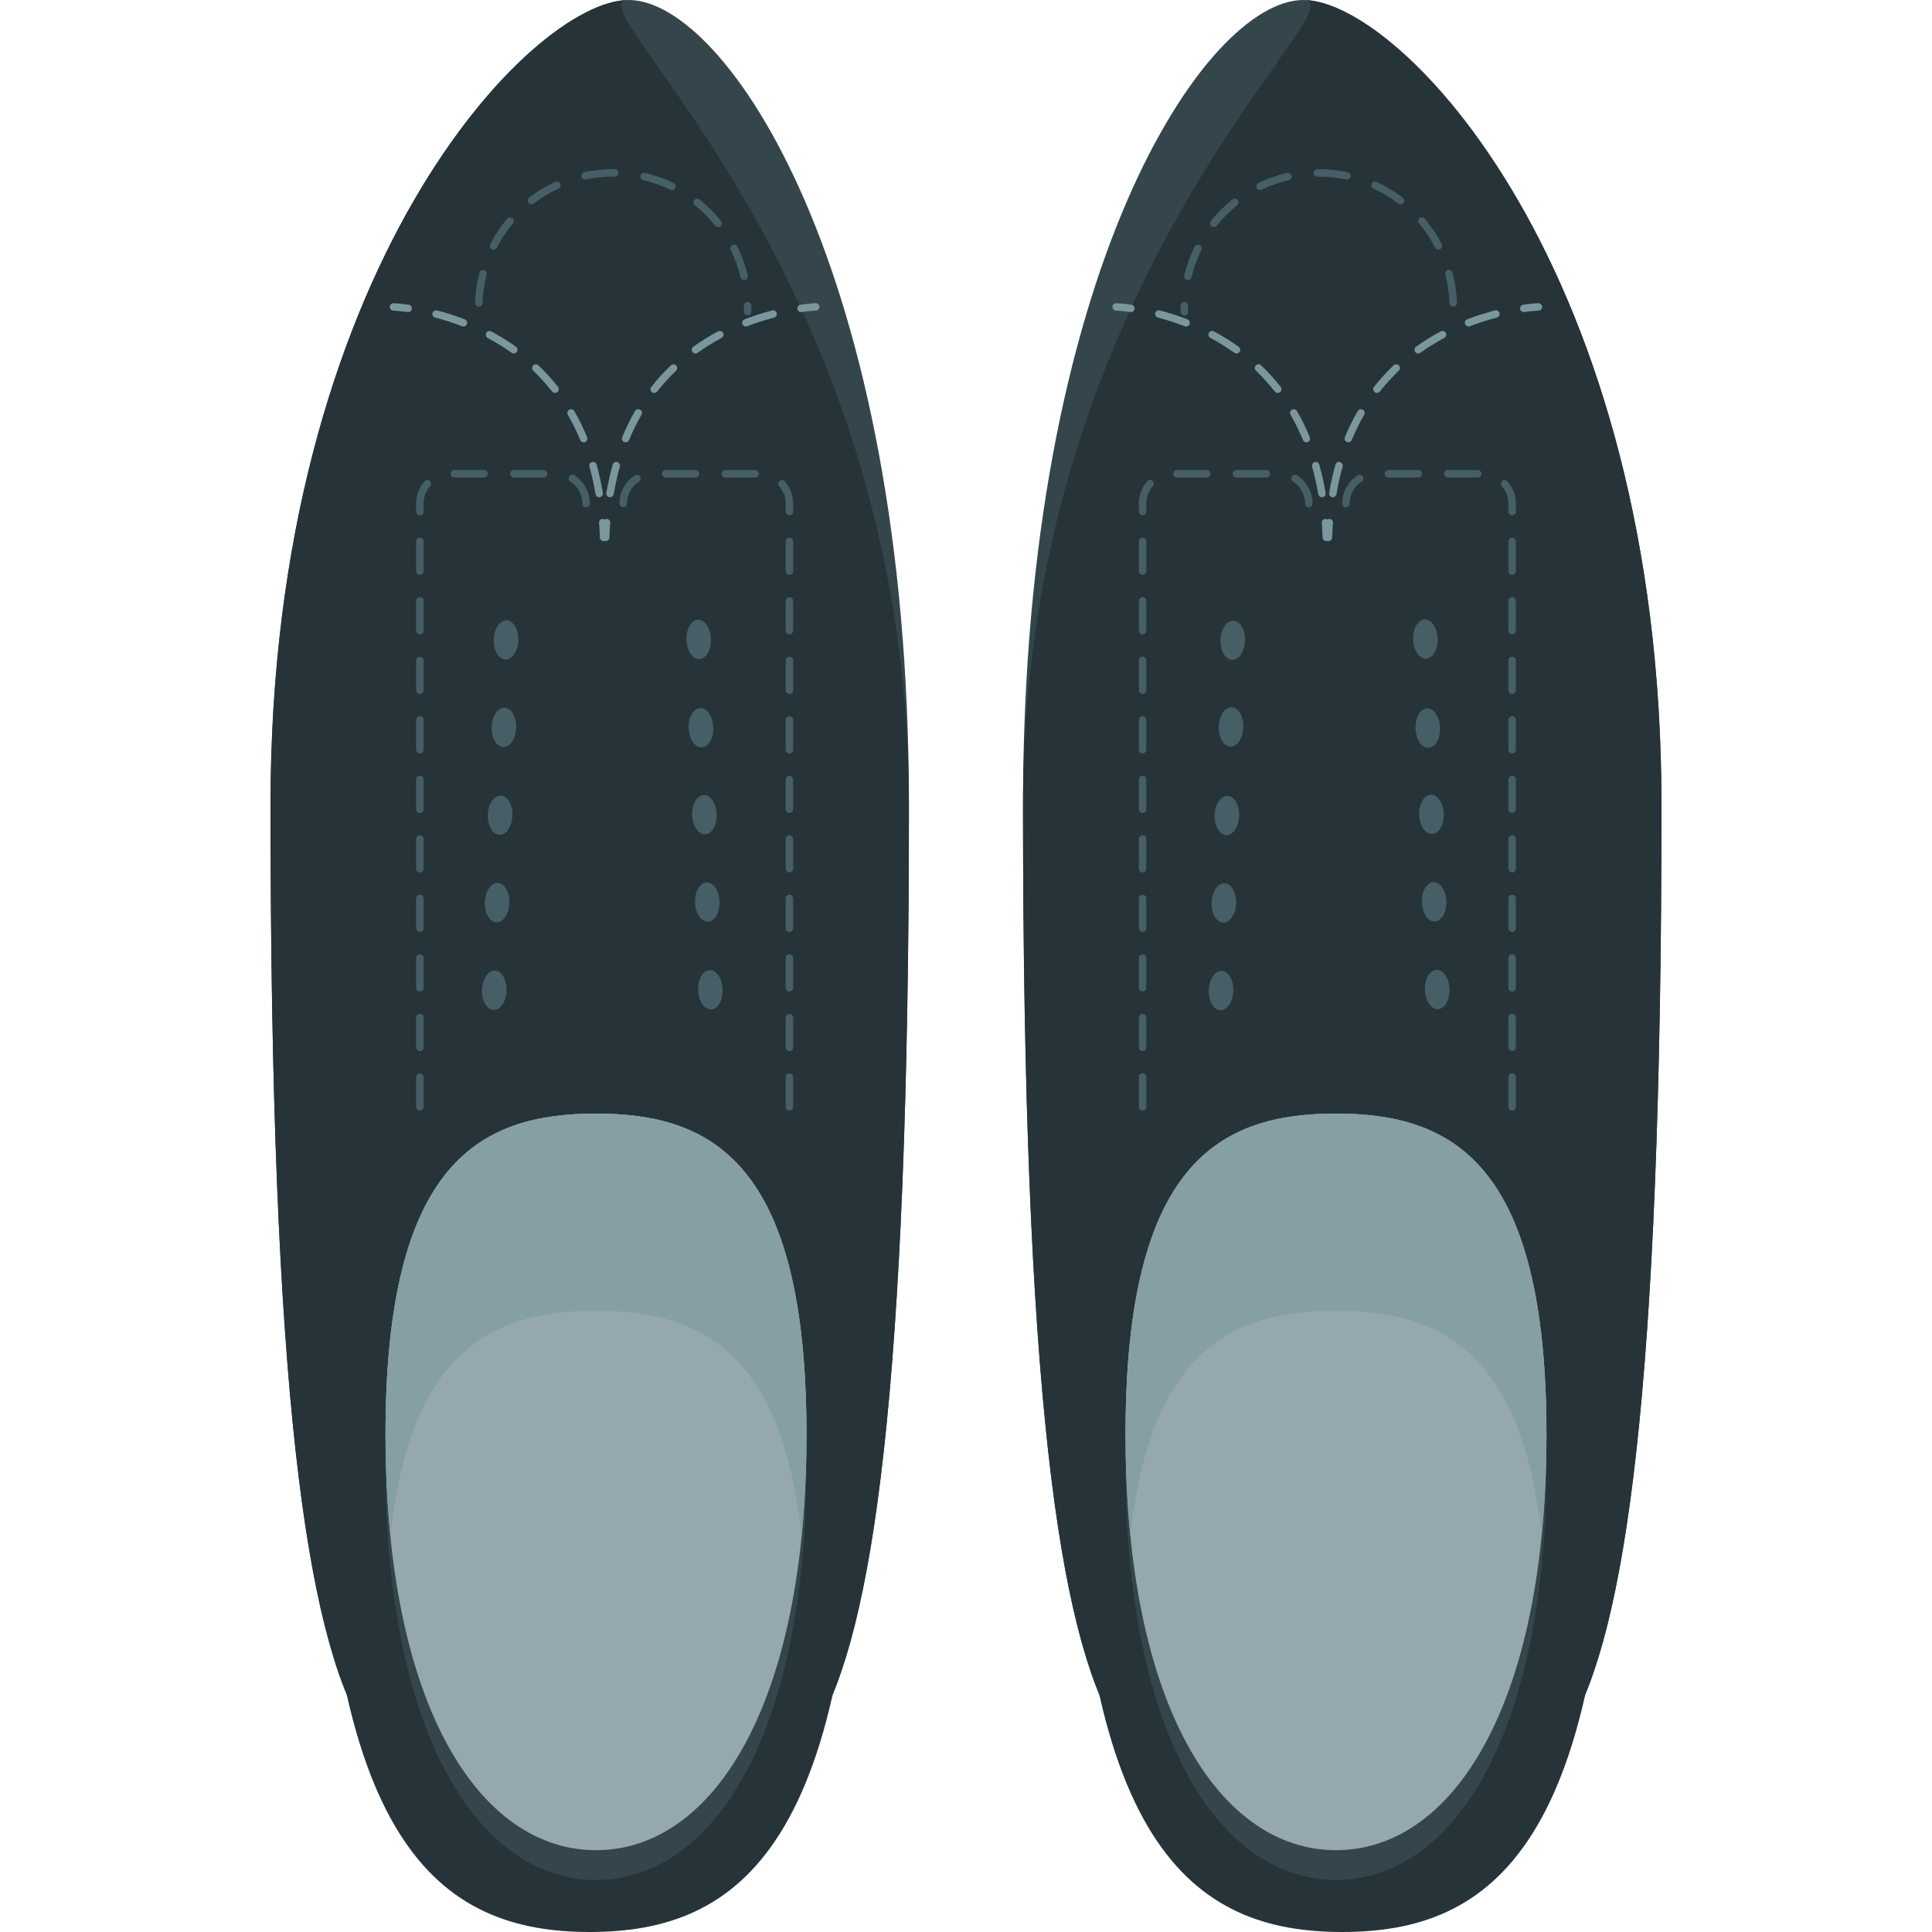
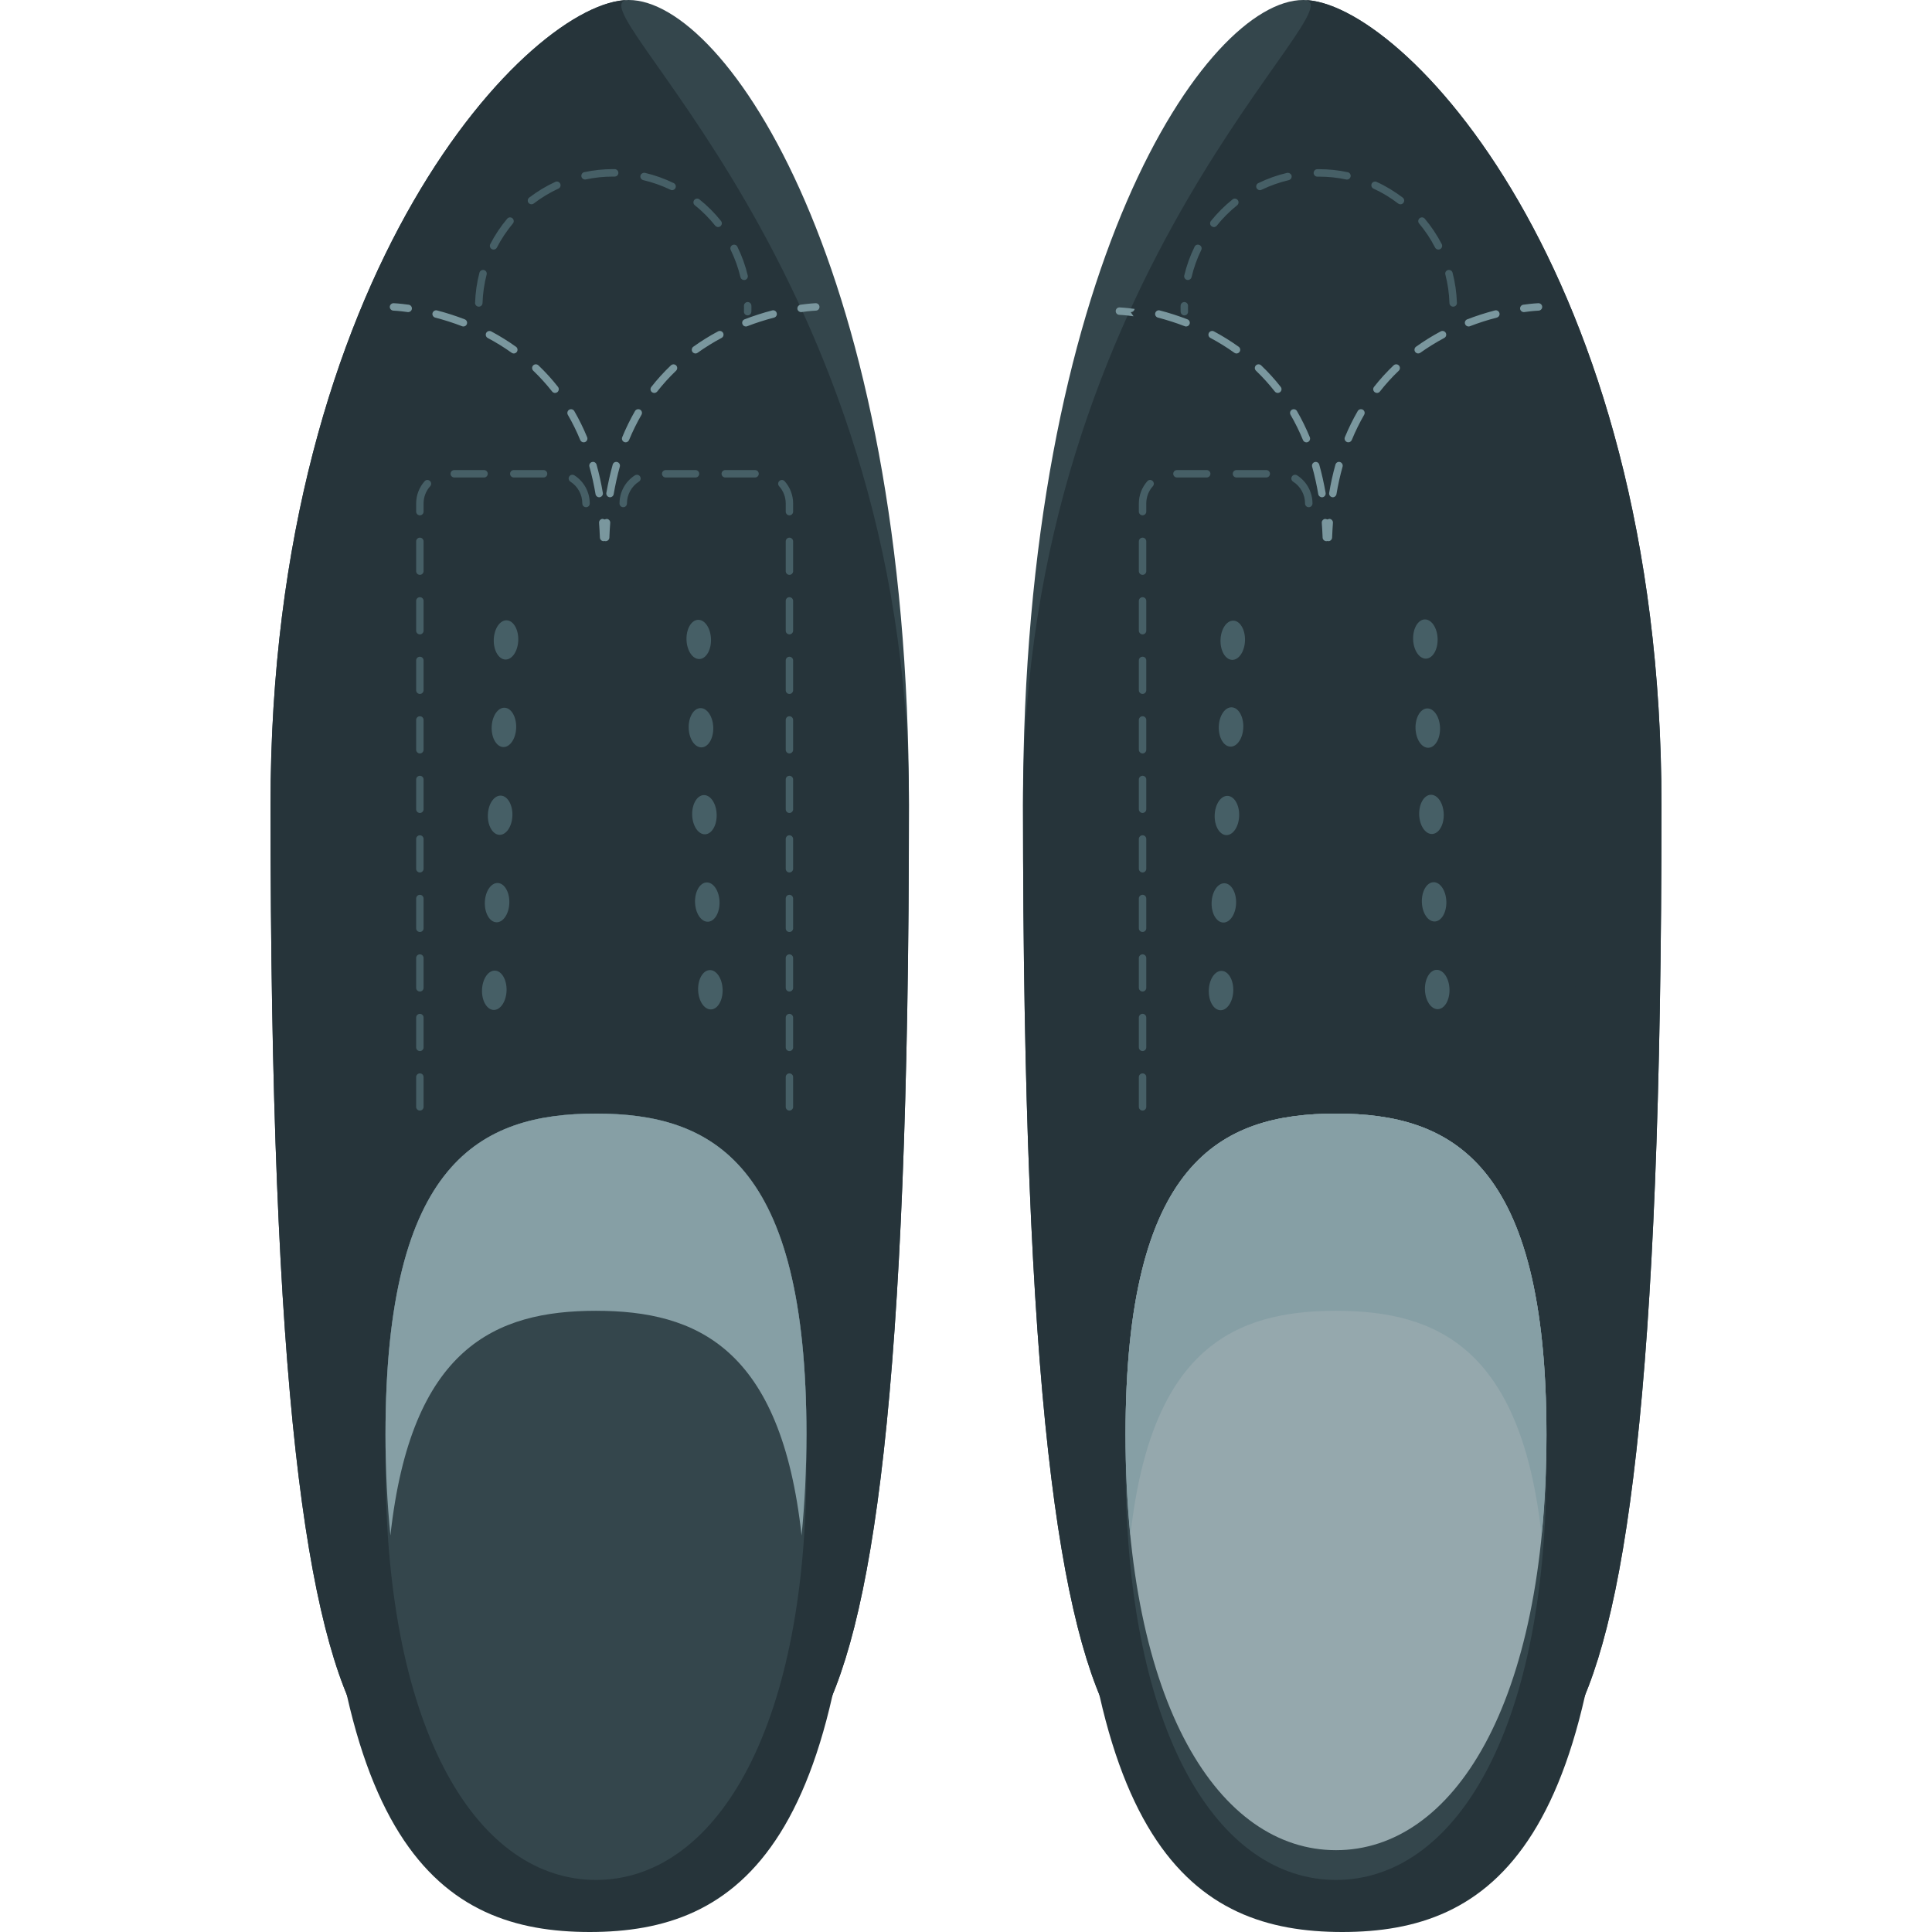
<svg xmlns="http://www.w3.org/2000/svg" version="1.1" id="Layer_1" x="0px" y="0px" viewBox="0 0 503.184 503.184" style="enable-background:new 0 0 503.184 503.184;" xml:space="preserve">
  <path style="fill:#34464C;" d="M236.728,209.672c0,304.976-37.232,252.808-83.144,252.808c-45.92,0-83.128,52.168-83.128-252.808  C70.456,70.04,138.536,0,163.752,0C188.992,0,236.728,70.04,236.728,209.672z" />
  <g>
    <path style="fill:#26343A;" d="M236.728,209.672c0,304.976-37.232,252.808-83.144,252.808c-45.92,0-83.128,52.168-83.128-252.808   C70.456,70.04,138.536,0,163.752,0C147.648,0,236.728,70.04,236.728,209.672z" />
    <path style="fill:#26343A;" d="M83.472,363.44c0-117.728,31.408-213.168,70.128-213.168s70.096,95.44,70.096,213.168   c0,117.76-31.376,139.744-70.096,139.744S83.472,481.2,83.472,363.44z" />
  </g>
  <g>
    <g>
      <path id="SVGCleanerId_0" style="fill:#576F77;" d="M210.04,373.632c0,70.792-24.528,108.24-54.816,108.24    c-30.264,0-54.816-37.456-54.816-108.24c0-70.808,24.544-83.6,54.816-83.6C185.504,290.032,210.04,302.824,210.04,373.632z" />
    </g>
    <g>
      <path id="SVGCleanerId_0_1_" style="fill:#576F77;" d="M210.04,373.632c0,70.792-24.528,108.24-54.816,108.24    c-30.264,0-54.816-37.456-54.816-108.24c0-70.808,24.544-83.6,54.816-83.6C185.504,290.032,210.04,302.824,210.04,373.632z" />
    </g>
  </g>
  <path style="fill:#34464C;" d="M210.04,381.384c0,70.792-24.528,108.24-54.816,108.24c-30.264,0-54.816-37.456-54.816-108.24  c0-70.808,24.544-83.6,54.816-83.6C185.504,297.776,210.04,310.576,210.04,381.384z" />
  <g>
-     <path id="SVGCleanerId_0_2_" style="fill:#95A8AD;" d="M210.04,373.632c0,70.792-24.528,108.24-54.816,108.24   c-30.264,0-54.816-37.456-54.816-108.24c0-70.808,24.544-83.6,54.816-83.6C185.504,290.032,210.04,302.824,210.04,373.632z" />
-   </g>
+     </g>
  <path style="fill:#869FA5;" d="M155.224,341.392c26.28,0,48.2,9.688,53.544,58.512c0.816-8.184,1.264-16.92,1.264-26.272  c0-70.808-24.528-83.6-54.816-83.6c-30.264,0-54.816,12.8-54.816,83.6c0,9.352,0.464,18.088,1.28,26.272  C107.04,351.08,128.96,341.392,155.224,341.392z" />
  <g>
    <ellipse transform="matrix(0.034 -0.999 0.999 0.034 -133.301 377.885)" style="fill:#465F66;" cx="128.868" cy="257.913" rx="5.128" ry="3.2" />
    <ellipse transform="matrix(0.034 -0.999 0.999 0.034 -109.816 356.569)" style="fill:#465F66;" cx="129.6" cy="235.109" rx="5.12" ry="3.192" />
    <ellipse transform="matrix(0.034 -0.999 0.999 0.034 -86.275 335.346)" style="fill:#465F66;" cx="130.371" cy="212.312" rx="5.112" ry="3.2" />
    <ellipse transform="matrix(0.033 -1 1 0.033 -62.603 314.335)" style="fill:#465F66;" cx="131.141" cy="189.52" rx="5.12" ry="3.192" />
    <ellipse transform="matrix(0.034 -0.999 0.999 0.034 -39.188 292.766)" style="fill:#465F66;" cx="131.899" cy="166.661" rx="5.112" ry="3.192" />
    <ellipse transform="matrix(0.034 0.999 -0.999 0.034 436.399 64.23)" style="fill:#465F66;" cx="184.964" cy="257.932" rx="5.128" ry="3.192" />
    <ellipse transform="matrix(0.034 0.999 -0.999 0.034 412.807 42.967)" style="fill:#465F66;" cx="184.17" cy="235.093" rx="5.12" ry="3.192" />
    <ellipse transform="matrix(0.034 0.999 -0.999 0.034 389.34 21.719)" style="fill:#465F66;" cx="183.431" cy="212.325" rx="5.112" ry="3.192" />
    <ellipse transform="matrix(0.033 1 -1 0.033 365.978 0.617)" style="fill:#465F66;" cx="182.67" cy="189.439" rx="5.112" ry="3.2" />
    <ellipse transform="matrix(0.034 0.999 -0.999 0.034 342.295 -20.92)" style="fill:#465F66;" cx="181.972" cy="166.662" rx="5.112" ry="3.192" />
  </g>
  <g>
    <path style="fill:#7A979E;" d="M106.32,81.288c-0.048,0-0.096,0-0.144-0.008c-2.312-0.328-3.704-0.376-3.704-0.376   c-0.544-0.016-0.968-0.472-0.952-1c0.016-0.512,0.456-0.936,0.968-0.936h0.032c0,0,1.512,0.056,3.92,0.392   c0.528,0.08,0.904,0.56,0.832,1.096C107.208,80.936,106.784,81.288,106.32,81.288z" />
    <path style="fill:#7A979E;" d="M156.056,129.512c-0.464,0-0.872-0.336-0.952-0.816c-0.416-2.464-0.952-4.864-1.592-7.16   c-0.144-0.512,0.144-1.056,0.664-1.2c0.552-0.16,1.04,0.168,1.192,0.672c0.672,2.36,1.216,4.84,1.64,7.376   c0.096,0.512-0.264,1.016-0.8,1.112C156.16,129.504,156.104,129.512,156.056,129.512z M152.016,115.2   c-0.384,0-0.744-0.232-0.896-0.6c-0.936-2.272-2.016-4.48-3.232-6.568c-0.256-0.464-0.096-1.048,0.36-1.328   c0.456-0.248,1.048-0.112,1.328,0.36c1.248,2.16,2.376,4.456,3.344,6.8c0.2,0.496-0.032,1.064-0.528,1.264   C152.264,115.168,152.128,115.2,152.016,115.2z M144.568,102.344c-0.296,0-0.576-0.136-0.768-0.376   c-1.504-1.912-3.16-3.736-4.912-5.416c-0.384-0.368-0.4-0.984-0.04-1.368c0.376-0.392,0.984-0.392,1.376-0.04   c1.832,1.744,3.544,3.632,5.112,5.624c0.312,0.424,0.248,1.024-0.168,1.36C144.992,102.264,144.768,102.344,144.568,102.344z    M133.816,92.064c-0.2,0-0.392-0.064-0.56-0.184c-1.968-1.408-4.064-2.704-6.232-3.856c-0.472-0.248-0.64-0.84-0.4-1.312   c0.256-0.472,0.848-0.64,1.312-0.4c2.24,1.192,4.416,2.544,6.448,4c0.44,0.304,0.528,0.912,0.216,1.352   C134.416,91.912,134.112,92.064,133.816,92.064z M120.696,85.032c-0.112,0-0.232-0.016-0.344-0.064   c-2.248-0.872-4.608-1.624-7-2.248c-0.52-0.144-0.832-0.672-0.704-1.176c0.152-0.52,0.688-0.832,1.184-0.696   c2.456,0.64,4.888,1.424,7.208,2.32c0.496,0.192,0.744,0.752,0.552,1.248C121.456,84.792,121.088,85.032,120.696,85.032z" />
    <path style="fill:#7A979E;" d="M157.208,140.944c-0.52,0-0.952-0.416-0.968-0.944c-0.048-1.304-0.128-2.576-0.216-3.816   c-0.048-0.528,0.36-1,0.888-1.048c0.528,0.048,0.984,0.36,1.048,0.888c0.096,1.272,0.168,2.576,0.216,3.912   c0.016,0.52-0.408,0.976-0.936,1C157.224,140.944,157.208,140.944,157.208,140.944z" />
    <path style="fill:#7A979E;" d="M208.648,81.288c-0.488,0-0.896-0.352-0.968-0.832c-0.064-0.528,0.296-1.016,0.832-1.096   c2.424-0.336,3.872-0.392,3.872-0.392c0.064,0,0.08,0,0.08,0c0.528,0,0.952,0.424,0.968,0.936c0.016,0.528-0.392,0.984-0.936,1   c0,0-1.408,0.048-3.712,0.376C208.728,81.288,208.688,81.288,208.648,81.288z" />
    <path style="fill:#7A979E;" d="M158.88,129.512c-0.048,0-0.104-0.008-0.16-0.016c-0.528-0.096-0.88-0.592-0.8-1.128   c0.456-2.536,1-5.024,1.656-7.36c0.144-0.504,0.64-0.824,1.192-0.672c0.512,0.152,0.808,0.688,0.664,1.2   c-0.632,2.264-1.168,4.688-1.6,7.168C159.76,129.176,159.352,129.512,158.88,129.512z M162.944,115.2   c-0.128,0-0.248-0.032-0.376-0.08c-0.488-0.2-0.72-0.768-0.512-1.264c0.96-2.344,2.088-4.64,3.328-6.8   c0.28-0.472,0.872-0.608,1.328-0.36c0.472,0.28,0.624,0.864,0.36,1.328c-1.208,2.096-2.296,4.296-3.232,6.568   C163.688,114.968,163.32,115.2,162.944,115.2z M170.4,102.344c-0.216,0-0.432-0.08-0.608-0.208c-0.424-0.336-0.488-0.936-0.16-1.36   c1.552-1.992,3.272-3.88,5.112-5.624c0.392-0.352,1-0.352,1.368,0.04c0.368,0.384,0.352,1-0.04,1.368   c-1.752,1.68-3.416,3.504-4.904,5.416C170.96,102.208,170.68,102.344,170.4,102.344z M181.144,92.064c-0.312,0-0.6-0.152-0.8-0.408   c-0.296-0.44-0.2-1.048,0.232-1.352c2.032-1.456,4.2-2.808,6.44-4c0.464-0.24,1.064-0.072,1.312,0.4s0.08,1.064-0.408,1.312   c-2.16,1.16-4.256,2.456-6.216,3.856C181.536,92,181.336,92.064,181.144,92.064z M194.256,85.032c-0.384,0-0.752-0.232-0.888-0.616   c-0.2-0.496,0.048-1.056,0.544-1.248c2.328-0.896,4.752-1.68,7.2-2.32c0.52-0.136,1.056,0.168,1.184,0.696   c0.144,0.504-0.168,1.04-0.696,1.176c-2.4,0.624-4.744,1.376-7,2.248C194.488,85.016,194.384,85.032,194.256,85.032z" />
    <path style="fill:#7A979E;" d="M157.744,140.944c0,0-0.016,0-0.032,0c-0.536-0.024-0.952-0.48-0.936-1.008   c0.056-1.344,0.128-2.632,0.216-3.904c0.064-0.528,0.488-0.832,1.048-0.888c0.528,0.048,0.936,0.512,0.888,1.048   c-0.096,1.232-0.168,2.512-0.216,3.832C158.696,140.528,158.256,140.944,157.744,140.944z" />
  </g>
  <g>
    <path style="fill:#465F66;" d="M194.728,82.136h-0.016c-0.536,0-0.968-0.432-0.952-0.952l0.016-1.144l-0.016-0.408   c0-0.528,0.44-0.968,0.968-0.968c0.544,0,0.968,0.44,0.968,0.968l0.016,0.352l-0.016,1.176   C195.68,81.704,195.256,82.136,194.728,82.136z M124.712,79.872h-0.032c-0.544-0.016-0.96-0.456-0.944-1   c0.088-2.656,0.464-5.296,1.136-7.856c0.144-0.52,0.672-0.8,1.168-0.696c0.528,0.136,0.832,0.664,0.704,1.176   c-0.624,2.432-0.992,4.928-1.072,7.44C125.648,79.464,125.224,79.872,124.712,79.872z M193.8,72.936   c-0.44,0-0.84-0.296-0.952-0.744c-0.576-2.448-1.44-4.832-2.528-7.072c-0.232-0.488-0.04-1.064,0.448-1.296   c0.496-0.232,1.072-0.048,1.288,0.448c1.168,2.368,2.072,4.88,2.688,7.472c0.128,0.52-0.2,1.048-0.72,1.168   C193.944,72.928,193.872,72.936,193.8,72.936z M128.552,65c-0.152,0-0.296-0.04-0.448-0.112c-0.48-0.248-0.656-0.832-0.416-1.312   c1.208-2.344,2.696-4.576,4.408-6.608c0.344-0.424,0.944-0.472,1.36-0.128c0.408,0.344,0.472,0.952,0.128,1.36   c-1.608,1.936-3.024,4.04-4.168,6.272C129.24,64.808,128.904,65,128.552,65z M187.04,59.136c-0.28,0-0.56-0.128-0.76-0.36   c-1.568-1.952-3.352-3.752-5.312-5.32c-0.416-0.336-0.488-0.944-0.152-1.36c0.328-0.432,0.936-0.496,1.36-0.152   c2.08,1.656,3.96,3.544,5.608,5.608c0.344,0.424,0.264,1.032-0.144,1.36C187.456,59.072,187.24,59.136,187.04,59.136z    M138.424,53.208c-0.288,0-0.576-0.136-0.784-0.384c-0.312-0.424-0.232-1.032,0.184-1.36c2.144-1.624,4.424-3.016,6.808-4.096   c0.48-0.232,1.072-0.008,1.272,0.48c0.232,0.488,0.016,1.064-0.472,1.28c-2.248,1.024-4.408,2.336-6.424,3.88   C138.84,53.136,138.632,53.208,138.424,53.208z M175.04,49.528c-0.144,0-0.28-0.032-0.424-0.112   c-2.28-1.096-4.656-1.936-7.096-2.504c-0.512-0.136-0.84-0.648-0.72-1.168s0.688-0.8,1.168-0.728c2.56,0.6,5.08,1.496,7.488,2.664   c0.488,0.232,0.688,0.816,0.456,1.296C175.744,49.32,175.4,49.528,175.04,49.528z M152.384,46.76c-0.456,0-0.856-0.312-0.952-0.768   c-0.112-0.528,0.216-1.048,0.752-1.16c2.44-0.512,4.904-0.784,7.384-0.784c0,0,0.072,0,0.104,0h0.416   c0.536,0,0.968,0.44,0.968,0.976s-0.432,0.968-0.968,0.968h-0.416c-0.032,0-0.064,0-0.064,0c-2.376,0-4.72,0.248-7.016,0.736   C152.512,46.752,152.44,46.76,152.384,46.76z" />
    <path style="fill:#465F66;" d="M109.352,289.248c-0.528,0-0.968-0.44-0.968-0.968v-7.752c0-0.544,0.44-0.968,0.968-0.968   c0.544,0,0.968,0.424,0.968,0.968v7.752C110.32,288.808,109.896,289.248,109.352,289.248z M109.352,273.752   c-0.528,0-0.968-0.44-0.968-0.968v-7.76c0-0.536,0.44-0.968,0.968-0.968c0.544,0,0.968,0.432,0.968,0.968v7.76   C110.32,273.312,109.896,273.752,109.352,273.752z M109.352,258.24c-0.528,0-0.968-0.432-0.968-0.968v-7.752   c0-0.536,0.44-0.968,0.968-0.968c0.544,0,0.968,0.432,0.968,0.968v7.752C110.32,257.808,109.896,258.24,109.352,258.24z    M109.352,242.736c-0.528,0-0.968-0.424-0.968-0.968v-7.752c0-0.528,0.44-0.968,0.968-0.968c0.544,0,0.968,0.44,0.968,0.968v7.752   C110.32,242.312,109.896,242.736,109.352,242.736z M109.352,227.232c-0.528,0-0.968-0.432-0.968-0.968v-7.752   c0-0.528,0.44-0.968,0.968-0.968c0.544,0,0.968,0.44,0.968,0.968v7.752C110.32,226.8,109.896,227.232,109.352,227.232z    M109.352,211.736c-0.528,0-0.968-0.432-0.968-0.968v-7.752c0-0.536,0.44-0.968,0.968-0.968c0.544,0,0.968,0.432,0.968,0.968v7.752   C110.32,211.304,109.896,211.736,109.352,211.736z M109.352,196.232c-0.528,0-0.968-0.44-0.968-0.968v-7.752   c0-0.544,0.44-0.968,0.968-0.968c0.544,0,0.968,0.424,0.968,0.968v7.752C110.32,195.792,109.896,196.232,109.352,196.232z    M109.352,180.736c-0.528,0-0.968-0.44-0.968-0.968v-7.76c0-0.536,0.44-0.968,0.968-0.968c0.544,0,0.968,0.432,0.968,0.968v7.76   C110.32,180.296,109.896,180.736,109.352,180.736z M109.352,165.224c-0.528,0-0.968-0.432-0.968-0.968v-7.752   c0-0.536,0.44-0.968,0.968-0.968c0.544,0,0.968,0.432,0.968,0.968v7.752C110.32,164.792,109.896,165.224,109.352,165.224z    M109.352,149.72c-0.528,0-0.968-0.424-0.968-0.968V141c0-0.528,0.44-0.968,0.968-0.968c0.544,0,0.968,0.44,0.968,0.968v7.752   C110.32,149.296,109.896,149.72,109.352,149.72z M109.352,134.216c-0.528,0-0.968-0.432-0.968-0.968v-2.112   c0-2.144,0.792-4.2,2.2-5.8c0.36-0.424,0.976-0.44,1.376-0.088c0.408,0.36,0.44,0.976,0.096,1.368   c-1.128,1.248-1.736,2.848-1.736,4.512v2.112C110.32,133.784,109.896,134.216,109.352,134.216z M152.632,132.104   c-0.528,0-0.968-0.432-0.968-0.968c0-2.328-1.168-4.456-3.12-5.704c-0.456-0.296-0.568-0.896-0.288-1.344   c0.296-0.456,0.888-0.56,1.336-0.296c2.504,1.608,4.008,4.36,4.008,7.344C153.6,131.68,153.176,132.104,152.632,132.104z    M141.568,124.36h-7.752c-0.544,0-0.968-0.44-0.968-0.968c0-0.536,0.424-0.968,0.968-0.968h7.752c0.528,0,0.968,0.432,0.968,0.968   C142.536,123.92,142.096,124.36,141.568,124.36z M126.072,124.36h-7.752c-0.544,0-0.968-0.44-0.968-0.968   c0-0.536,0.424-0.968,0.968-0.968h7.752c0.528,0,0.968,0.432,0.968,0.968C127.04,123.92,126.6,124.36,126.072,124.36z" />
    <path style="fill:#465F66;" d="M205.608,289.248c-0.544,0-0.968-0.44-0.968-0.968v-7.752c0-0.544,0.424-0.968,0.968-0.968   c0.52,0,0.96,0.424,0.96,0.968v7.752C206.568,288.808,206.128,289.248,205.608,289.248z M205.608,273.752   c-0.544,0-0.968-0.44-0.968-0.968v-7.76c0-0.536,0.424-0.968,0.968-0.968c0.52,0,0.96,0.432,0.96,0.968v7.76   C206.568,273.312,206.128,273.752,205.608,273.752z M205.608,258.24c-0.544,0-0.968-0.432-0.968-0.968v-7.752   c0-0.536,0.424-0.968,0.968-0.968c0.52,0,0.96,0.432,0.96,0.968v7.752C206.568,257.808,206.128,258.24,205.608,258.24z    M205.608,242.736c-0.544,0-0.968-0.424-0.968-0.968v-7.752c0-0.528,0.424-0.968,0.968-0.968c0.52,0,0.96,0.44,0.96,0.968v7.752   C206.568,242.312,206.128,242.736,205.608,242.736z M205.608,227.232c-0.544,0-0.968-0.432-0.968-0.968v-7.752   c0-0.528,0.424-0.968,0.968-0.968c0.52,0,0.96,0.44,0.96,0.968v7.752C206.568,226.8,206.128,227.232,205.608,227.232z    M205.608,211.736c-0.544,0-0.968-0.432-0.968-0.968v-7.752c0-0.536,0.424-0.968,0.968-0.968c0.52,0,0.96,0.432,0.96,0.968v7.752   C206.568,211.304,206.128,211.736,205.608,211.736z M205.608,196.232c-0.544,0-0.968-0.44-0.968-0.968v-7.752   c0-0.544,0.424-0.968,0.968-0.968c0.52,0,0.96,0.424,0.96,0.968v7.752C206.568,195.792,206.128,196.232,205.608,196.232z    M205.608,180.736c-0.544,0-0.968-0.44-0.968-0.968v-7.76c0-0.536,0.424-0.968,0.968-0.968c0.52,0,0.96,0.432,0.96,0.968v7.76   C206.568,180.296,206.128,180.736,205.608,180.736z M205.608,165.224c-0.544,0-0.968-0.432-0.968-0.968v-7.752   c0-0.536,0.424-0.968,0.968-0.968c0.52,0,0.96,0.432,0.96,0.968v7.752C206.568,164.792,206.128,165.224,205.608,165.224z    M205.608,149.72c-0.544,0-0.968-0.424-0.968-0.968V141c0-0.528,0.424-0.968,0.968-0.968c0.52,0,0.96,0.44,0.96,0.968v7.752   C206.568,149.296,206.128,149.72,205.608,149.72z M205.608,134.216c-0.544,0-0.968-0.432-0.968-0.968v-2.112   c0-1.664-0.6-3.264-1.728-4.512c-0.344-0.392-0.328-1.008,0.096-1.368c0.376-0.352,1-0.336,1.36,0.088   c1.424,1.592,2.2,3.656,2.2,5.8v2.112C206.568,133.784,206.128,134.216,205.608,134.216z M162.32,132.104   c-0.536,0-0.968-0.432-0.968-0.968c0-2.984,1.504-5.736,4.016-7.344c0.456-0.248,1.048-0.16,1.328,0.296   c0.296,0.448,0.168,1.048-0.28,1.344c-1.952,1.248-3.128,3.376-3.128,5.704C163.288,131.68,162.848,132.104,162.32,132.104z    M196.648,124.36h-7.752c-0.528,0-0.968-0.44-0.968-0.968c0-0.536,0.44-0.968,0.968-0.968h7.752c0.544,0,0.968,0.432,0.968,0.968   C197.616,123.92,197.192,124.36,196.648,124.36z M181.144,124.36h-7.768c-0.512,0-0.968-0.44-0.968-0.968   c0-0.536,0.456-0.968,0.968-0.968h7.768c0.536,0,0.968,0.432,0.968,0.968C182.112,123.92,181.688,124.36,181.144,124.36z" />
  </g>
  <path style="fill:#34464C;" d="M266.44,209.672c0,304.976,37.248,252.808,83.16,252.808c45.92,0,83.128,52.168,83.128-252.808  C432.728,70.04,364.648,0,339.432,0C314.192,0,266.44,70.04,266.44,209.672z" />
  <g>
    <path style="fill:#26343A;" d="M266.44,209.672c0,304.976,37.248,252.808,83.16,252.808c45.92,0,83.128,52.168,83.128-252.808   C432.728,70.04,364.648,0,339.432,0C355.52,0,266.44,70.04,266.44,209.672z" />
    <path style="fill:#26343A;" d="M419.712,363.44c0-117.728-31.408-213.168-70.128-213.168s-70.096,95.44-70.096,213.168   c0,117.76,31.376,139.744,70.096,139.744S419.712,481.2,419.712,363.44z" />
  </g>
  <g>
    <g>
      <path id="SVGCleanerId_1" style="fill:#576F77;" d="M293.144,373.632c0,70.792,24.528,108.24,54.816,108.24    c30.264,0,54.808-37.456,54.808-108.24c0-70.808-24.536-83.6-54.808-83.6C317.68,290.032,293.144,302.824,293.144,373.632z" />
    </g>
    <g>
      <path id="SVGCleanerId_1_1_" style="fill:#576F77;" d="M293.144,373.632c0,70.792,24.528,108.24,54.816,108.24    c30.264,0,54.808-37.456,54.808-108.24c0-70.808-24.536-83.6-54.808-83.6C317.68,290.032,293.144,302.824,293.144,373.632z" />
    </g>
  </g>
  <path style="fill:#34464C;" d="M293.144,381.384c0,70.792,24.528,108.24,54.816,108.24c30.264,0,54.808-37.456,54.808-108.24  c0-70.808-24.536-83.6-54.808-83.6C317.68,297.776,293.144,310.576,293.144,381.384z" />
  <g>
    <path id="SVGCleanerId_1_2_" style="fill:#95A8AD;" d="M293.144,373.632c0,70.792,24.528,108.24,54.816,108.24   c30.264,0,54.808-37.456,54.808-108.24c0-70.808-24.536-83.6-54.808-83.6C317.68,290.032,293.144,302.824,293.144,373.632z" />
  </g>
  <path style="fill:#869FA5;" d="M347.96,341.392c-26.28,0-48.2,9.688-53.544,58.512c-0.816-8.184-1.264-16.92-1.264-26.272  c0-70.808,24.528-83.6,54.816-83.6c30.264,0,54.808,12.8,54.808,83.6c0,9.352-0.456,18.088-1.272,26.272  C396.144,351.08,374.224,341.392,347.96,341.392z" />
  <g>
    <ellipse transform="matrix(0.034 0.999 -0.999 0.034 619.254 -124.972)" style="fill:#465F66;" cx="374.288" cy="257.918" rx="5.128" ry="3.2" />
    <ellipse transform="matrix(0.034 0.999 -0.999 0.034 595.682 -146.259)" style="fill:#465F66;" cx="373.523" cy="235.109" rx="5.12" ry="3.192" />
    <ellipse transform="matrix(0.034 0.999 -0.999 0.034 572.234 -167.547)" style="fill:#465F66;" cx="372.806" cy="212.302" rx="5.112" ry="3.2" />
    <ellipse transform="matrix(0.033 1 -1 0.033 549.032 -188.622)" style="fill:#465F66;" cx="372.001" cy="189.446" rx="5.12" ry="3.192" />
    <ellipse transform="matrix(0.034 0.999 -0.999 0.034 525.082 -210.138)" style="fill:#465F66;" cx="371.278" cy="166.638" rx="5.112" ry="3.192" />
    <ellipse transform="matrix(0.034 -0.999 0.999 0.034 49.52 567.115)" style="fill:#465F66;" cx="318.217" cy="257.933" rx="5.128" ry="3.192" />
    <ellipse transform="matrix(0.034 -0.999 0.999 0.034 73.042 545.79)" style="fill:#465F66;" cx="318.943" cy="235.1" rx="5.12" ry="3.192" />
    <ellipse transform="matrix(0.034 -0.999 0.999 0.034 96.566 524.585)" style="fill:#465F66;" cx="319.732" cy="212.324" rx="5.112" ry="3.192" />
    <ellipse transform="matrix(0.033 -1 1 0.033 120.532 503.603)" style="fill:#465F66;" cx="320.518" cy="189.513" rx="5.12" ry="3.192" />
    <ellipse transform="matrix(0.034 -0.999 0.999 0.034 143.645 481.995)" style="fill:#465F66;" cx="321.233" cy="166.667" rx="5.112" ry="3.192" />
  </g>
  <g>
    <path style="fill:#7A979E;" d="M396.864,81.288c0,0,0.096,0,0.144-0.008c2.312-0.328,3.704-0.376,3.704-0.376   c0.544-0.016,0.968-0.472,0.952-1c-0.016-0.512-0.456-0.936-0.968-0.936c-0.016,0-0.032,0-0.032,0   c-0.064,0-1.504,0.056-3.936,0.392c-0.52,0.08-0.888,0.56-0.816,1.096C395.976,80.936,396.4,81.288,396.864,81.288z" />
    <path style="fill:#7A979E;" d="M346.976,129.496c-0.528-0.096-0.888-0.592-0.8-1.112c0.424-2.528,0.968-5.016,1.64-7.376   c0.152-0.504,0.624-0.832,1.192-0.672c0.504,0.152,0.808,0.688,0.664,1.2c-0.64,2.288-1.176,4.696-1.592,7.16   c-0.08,0.48-0.496,0.816-0.952,0.816C347.08,129.512,347.024,129.504,346.976,129.496z M350.8,115.12   c-0.496-0.2-0.736-0.768-0.528-1.264c0.968-2.344,2.096-4.64,3.344-6.8c0.28-0.472,0.872-0.608,1.328-0.36   c0.456,0.28,0.616,0.864,0.352,1.328c-1.208,2.096-2.288,4.296-3.224,6.568c-0.16,0.368-0.512,0.6-0.896,0.6   C351.056,115.2,350.92,115.168,350.8,115.12z M358.024,102.128c-0.424-0.336-0.496-0.936-0.168-1.36   c1.56-1.992,3.28-3.88,5.112-5.624c0.392-0.352,1-0.352,1.376,0.04c0.36,0.384,0.344,1-0.04,1.368   c-1.76,1.68-3.416,3.504-4.912,5.416c-0.184,0.24-0.472,0.376-0.768,0.376C358.416,102.344,358.192,102.264,358.024,102.128z    M368.584,91.656c-0.312-0.44-0.216-1.048,0.216-1.352c2.032-1.456,4.2-2.808,6.44-4c0.472-0.24,1.064-0.072,1.312,0.4   s0.08,1.064-0.392,1.312c-2.168,1.16-4.264,2.456-6.232,3.856c-0.168,0.128-0.36,0.184-0.56,0.184   C369.072,92.064,368.768,91.912,368.584,91.656z M381.584,84.416c-0.2-0.496,0.056-1.056,0.552-1.248   c2.32-0.896,4.76-1.68,7.208-2.32c0.496-0.144,1.04,0.168,1.184,0.696c0.136,0.504-0.168,1.04-0.704,1.176   c-2.392,0.624-4.752,1.376-7,2.248c-0.112,0.048-0.232,0.064-0.344,0.064C382.096,85.032,381.728,84.792,381.584,84.416z" />
    <path style="fill:#7A979E;" d="M345.976,140.944c0.52,0,0.952-0.416,0.968-0.944c0.048-1.304,0.128-2.576,0.216-3.816   c0.048-0.528-0.36-1-0.888-1.048c-0.528,0.048-0.992,0.36-1.048,0.888c-0.096,1.272-0.168,2.576-0.216,3.912   c-0.016,0.52,0.408,0.976,0.936,1h0.032V140.944z" />
-     <path style="fill:#7A979E;" d="M294.536,81.288c0.488,0,0.896-0.352,0.968-0.832c0.064-0.528-0.296-1.016-0.832-1.096   c-2.424-0.336-3.864-0.392-3.928-0.392h-0.024c-0.528,0-0.952,0.424-0.968,0.936c-0.016,0.528,0.392,0.984,0.936,1   c0,0,1.408,0.048,3.712,0.376C294.44,81.288,294.496,81.288,294.536,81.288z" />
+     <path style="fill:#7A979E;" d="M294.536,81.288c0.488,0,0.896-0.352,0.968-0.832c-2.424-0.336-3.864-0.392-3.928-0.392h-0.024c-0.528,0-0.952,0.424-0.968,0.936c-0.016,0.528,0.392,0.984,0.936,1   c0,0,1.408,0.048,3.712,0.376C294.44,81.288,294.496,81.288,294.536,81.288z" />
    <path style="fill:#7A979E;" d="M343.344,128.712c-0.432-2.48-0.96-4.896-1.6-7.168c-0.144-0.512,0.152-1.056,0.664-1.2   c0.552-0.152,1.056,0.168,1.192,0.672c0.656,2.336,1.208,4.824,1.656,7.36c0.088,0.528-0.264,1.032-0.8,1.128   c-0.056,0.008-0.112,0.016-0.112,0.016C343.832,129.512,343.424,129.176,343.344,128.712z M339.352,114.6   c-0.936-2.272-2.024-4.48-3.232-6.568c-0.264-0.464-0.112-1.048,0.36-1.328c0.456-0.248,1.048-0.112,1.312,0.36   c1.256,2.16,2.376,4.456,3.344,6.8c0.2,0.496-0.032,1.064-0.512,1.264c-0.128,0.048-0.248,0.08-0.376,0.08   C339.864,115.2,339.488,114.968,339.352,114.6z M332.024,101.968c-1.496-1.912-3.16-3.736-4.904-5.416   c-0.392-0.368-0.408-0.984-0.04-1.368c0.368-0.392,0.976-0.392,1.368-0.04c1.832,1.744,3.552,3.632,5.112,5.624   c0.328,0.424,0.264,1.024-0.168,1.36c-0.168,0.136-0.376,0.208-0.592,0.208C332.504,102.344,332.216,102.208,332.024,101.968z    M321.472,91.872c-1.96-1.408-4.064-2.704-6.216-3.856c-0.488-0.248-0.656-0.84-0.408-1.312s0.856-0.64,1.312-0.4   c2.232,1.192,4.408,2.544,6.44,4c0.44,0.304,0.536,0.912,0.232,1.352c-0.192,0.256-0.488,0.408-0.8,0.408   C321.848,92.064,321.648,92,321.472,91.872z M308.576,84.968c-2.256-0.872-4.608-1.624-7-2.248   c-0.52-0.144-0.832-0.672-0.696-1.176c0.136-0.528,0.664-0.832,1.168-0.696c2.472,0.64,4.888,1.424,7.216,2.32   c0.496,0.192,0.752,0.752,0.552,1.248c-0.152,0.384-0.512,0.616-0.896,0.616C308.808,85.032,308.696,85.016,308.576,84.968z" />
    <path style="fill:#7A979E;" d="M345.44,140.944h0.032c0.536-0.024,0.952-0.48,0.936-1.008c-0.048-1.344-0.128-2.632-0.216-3.904   c-0.064-0.528-0.488-0.832-1.048-0.888c-0.528,0.048-0.936,0.512-0.888,1.048c0.096,1.232,0.16,2.512,0.216,3.832   C344.488,140.528,344.928,140.944,345.44,140.944z" />
  </g>
  <g>
    <path style="fill:#465F66;" d="M307.488,81.168l-0.016-1.176l0.016-0.352c0-0.528,0.424-0.968,0.968-0.968   c0.528,0,0.968,0.44,0.968,0.968l-0.016,0.408l0.016,1.144c0.016,0.52-0.416,0.952-0.952,0.952h-0.016   C307.928,82.136,307.504,81.704,307.488,81.168z M377.504,78.936c-0.072-2.504-0.44-5.008-1.064-7.44   c-0.144-0.512,0.168-1.048,0.704-1.176c0.496-0.104,1.032,0.168,1.168,0.696c0.672,2.56,1.048,5.2,1.136,7.856   c0.016,0.544-0.4,0.984-0.944,1h-0.024C377.96,79.872,377.52,79.464,377.504,78.936z M309.16,72.904   c-0.512-0.12-0.84-0.64-0.72-1.168c0.616-2.584,1.512-5.104,2.688-7.472c0.216-0.496,0.8-0.68,1.28-0.448   c0.496,0.232,0.688,0.816,0.456,1.296c-1.096,2.24-1.952,4.624-2.528,7.072c-0.112,0.448-0.504,0.744-0.952,0.744   C309.312,72.936,309.24,72.928,309.16,72.904z M373.76,64.472c-1.136-2.232-2.544-4.336-4.16-6.272   c-0.344-0.408-0.28-1.016,0.128-1.36c0.416-0.344,1.016-0.296,1.36,0.128c1.712,2.032,3.192,4.264,4.408,6.608   c0.24,0.488,0.056,1.064-0.416,1.312C374.928,64.96,374.784,65,374.632,65C374.28,65,373.944,64.808,373.76,64.472z M315.536,58.92   c-0.424-0.328-0.488-0.936-0.16-1.36c1.664-2.064,3.544-3.952,5.624-5.608c0.424-0.344,1.032-0.28,1.36,0.152   c0.344,0.416,0.264,1.024-0.152,1.36c-1.96,1.568-3.744,3.368-5.312,5.32c-0.192,0.232-0.48,0.36-0.76,0.36   C315.936,59.136,315.728,59.072,315.536,58.92z M364.16,53.016c-2.016-1.544-4.168-2.856-6.424-3.88   c-0.488-0.216-0.704-0.8-0.488-1.28s0.816-0.712,1.288-0.48c2.384,1.08,4.664,2.472,6.808,4.096   c0.424,0.328,0.496,0.936,0.168,1.36c-0.184,0.248-0.48,0.384-0.768,0.384C364.552,53.208,364.344,53.136,364.16,53.016z    M327.272,48.984c-0.232-0.488-0.032-1.064,0.456-1.296c2.408-1.168,4.92-2.064,7.488-2.664c0.488-0.072,1.048,0.208,1.168,0.728   s-0.2,1.032-0.736,1.168c-2.424,0.568-4.8,1.416-7.08,2.504c-0.144,0.08-0.28,0.112-0.424,0.112   C327.784,49.528,327.44,49.32,327.272,48.984z M350.6,46.744c-2.296-0.488-4.64-0.736-6.984-0.736h-0.096h-0.424   c-0.528,0-0.96-0.432-0.96-0.968s0.432-0.976,0.96-0.976h0.424h0.104c2.472,0,4.944,0.264,7.384,0.784   c0.528,0.112,0.856,0.624,0.752,1.16c-0.112,0.456-0.496,0.768-0.952,0.768C350.744,46.76,350.672,46.752,350.6,46.744z" />
-     <path style="fill:#465F66;" d="M392.864,288.28v-7.752c0-0.544,0.424-0.968,0.968-0.968c0.528,0,0.968,0.424,0.968,0.968v7.752   c0,0.528-0.44,0.968-0.968,0.968C393.288,289.248,392.864,288.808,392.864,288.28z M392.864,272.776v-7.76   c0-0.536,0.424-0.968,0.968-0.968c0.528,0,0.968,0.432,0.968,0.968v7.76c0,0.528-0.44,0.968-0.968,0.968   C393.288,273.752,392.864,273.312,392.864,272.776z M392.864,257.272v-7.752c0-0.536,0.424-0.968,0.968-0.968   c0.528,0,0.968,0.432,0.968,0.968v7.752c0,0.536-0.44,0.968-0.968,0.968C393.288,258.24,392.864,257.808,392.864,257.272z    M392.864,241.76v-7.752c0-0.528,0.424-0.968,0.968-0.968c0.528,0,0.968,0.44,0.968,0.968v7.752c0,0.544-0.44,0.968-0.968,0.968   C393.288,242.736,392.864,242.312,392.864,241.76z M392.864,226.264v-7.752c0-0.528,0.424-0.968,0.968-0.968   c0.528,0,0.968,0.44,0.968,0.968v7.752c0,0.536-0.44,0.968-0.968,0.968C393.288,227.232,392.864,226.8,392.864,226.264z    M392.864,210.76v-7.752c0-0.536,0.424-0.968,0.968-0.968c0.528,0,0.968,0.432,0.968,0.968v7.752c0,0.536-0.44,0.968-0.968,0.968   C393.288,211.736,392.864,211.304,392.864,210.76z M392.864,195.264v-7.752c0-0.544,0.424-0.968,0.968-0.968   c0.528,0,0.968,0.424,0.968,0.968v7.752c0,0.528-0.44,0.968-0.968,0.968C393.288,196.232,392.864,195.792,392.864,195.264z    M392.864,179.76V172c0-0.536,0.424-0.968,0.968-0.968c0.528,0,0.968,0.432,0.968,0.968v7.76c0,0.528-0.44,0.968-0.968,0.968   C393.288,180.736,392.864,180.296,392.864,179.76z M392.864,164.256v-7.752c0-0.536,0.424-0.968,0.968-0.968   c0.528,0,0.968,0.432,0.968,0.968v7.752c0,0.536-0.44,0.968-0.968,0.968C393.288,165.224,392.864,164.792,392.864,164.256z    M392.864,148.752V141c0-0.528,0.424-0.968,0.968-0.968c0.528,0,0.968,0.44,0.968,0.968v7.752c0,0.544-0.44,0.968-0.968,0.968   C393.288,149.72,392.864,149.296,392.864,148.752z M392.864,133.248v-2.112c0-1.664-0.608-3.264-1.728-4.512   c-0.352-0.392-0.32-1.008,0.088-1.368c0.4-0.352,1.016-0.336,1.36,0.088c1.432,1.592,2.216,3.656,2.216,5.8v2.112   c0,0.536-0.44,0.968-0.968,0.968C393.288,134.216,392.864,133.784,392.864,133.248z M349.584,131.136   c0-2.984,1.504-5.736,4.008-7.344c0.448-0.264,1.032-0.16,1.336,0.296c0.28,0.448,0.168,1.048-0.288,1.344   c-1.952,1.248-3.12,3.376-3.12,5.704c0,0.536-0.44,0.968-0.968,0.968C350.008,132.104,349.584,131.68,349.584,131.136z    M360.648,123.392c0-0.536,0.44-0.968,0.968-0.968h7.752c0.544,0,0.968,0.432,0.968,0.968c0,0.528-0.424,0.968-0.968,0.968h-7.752   C361.088,124.36,360.648,123.92,360.648,123.392z M376.144,123.392c0-0.536,0.44-0.968,0.968-0.968h7.752   c0.544,0,0.968,0.432,0.968,0.968c0,0.528-0.424,0.968-0.968,0.968h-7.752C376.584,124.36,376.144,123.92,376.144,123.392z" />
    <path style="fill:#465F66;" d="M296.608,288.28v-7.752c0-0.544,0.448-0.968,0.968-0.968c0.544,0,0.968,0.424,0.968,0.968v7.752   c0,0.528-0.424,0.968-0.968,0.968C297.056,289.248,296.608,288.808,296.608,288.28z M296.608,272.776v-7.76   c0-0.536,0.448-0.968,0.968-0.968c0.544,0,0.968,0.432,0.968,0.968v7.76c0,0.528-0.424,0.968-0.968,0.968   C297.056,273.752,296.608,273.312,296.608,272.776z M296.608,257.272v-7.752c0-0.536,0.448-0.968,0.968-0.968   c0.544,0,0.968,0.432,0.968,0.968v7.752c0,0.536-0.424,0.968-0.968,0.968C297.056,258.24,296.608,257.808,296.608,257.272z    M296.608,241.76v-7.752c0-0.528,0.448-0.968,0.968-0.968c0.544,0,0.968,0.44,0.968,0.968v7.752c0,0.544-0.424,0.968-0.968,0.968   C297.056,242.736,296.608,242.312,296.608,241.76z M296.608,226.264v-7.752c0-0.528,0.448-0.968,0.968-0.968   c0.544,0,0.968,0.44,0.968,0.968v7.752c0,0.536-0.424,0.968-0.968,0.968C297.056,227.232,296.608,226.8,296.608,226.264z    M296.608,210.76v-7.752c0-0.536,0.448-0.968,0.968-0.968c0.544,0,0.968,0.432,0.968,0.968v7.752c0,0.536-0.424,0.968-0.968,0.968   C297.056,211.736,296.608,211.304,296.608,210.76z M296.608,195.264v-7.752c0-0.544,0.448-0.968,0.968-0.968   c0.544,0,0.968,0.424,0.968,0.968v7.752c0,0.528-0.424,0.968-0.968,0.968C297.056,196.232,296.608,195.792,296.608,195.264z    M296.608,179.76V172c0-0.536,0.448-0.968,0.968-0.968c0.544,0,0.968,0.432,0.968,0.968v7.76c0,0.528-0.424,0.968-0.968,0.968   C297.056,180.736,296.608,180.296,296.608,179.76z M296.608,164.256v-7.752c0-0.536,0.448-0.968,0.968-0.968   c0.544,0,0.968,0.432,0.968,0.968v7.752c0,0.536-0.424,0.968-0.968,0.968C297.056,165.224,296.608,164.792,296.608,164.256z    M296.608,148.752V141c0-0.528,0.448-0.968,0.968-0.968c0.544,0,0.968,0.44,0.968,0.968v7.752c0,0.544-0.424,0.968-0.968,0.968   C297.056,149.72,296.608,149.296,296.608,148.752z M296.608,133.248v-2.112c0-2.144,0.792-4.2,2.208-5.8   c0.36-0.424,0.984-0.44,1.36-0.088c0.408,0.36,0.44,0.976,0.096,1.368c-1.128,1.248-1.728,2.848-1.728,4.512v2.112   c0,0.536-0.424,0.968-0.968,0.968C297.056,134.216,296.608,133.784,296.608,133.248z M339.896,131.136   c0-2.328-1.168-4.456-3.128-5.704c-0.456-0.296-0.576-0.896-0.28-1.344c0.28-0.456,0.872-0.544,1.328-0.296   c2.512,1.608,4.016,4.36,4.016,7.344c0,0.536-0.432,0.968-0.968,0.968C340.336,132.104,339.896,131.68,339.896,131.136z    M305.568,123.392c0-0.536,0.424-0.968,0.968-0.968h7.752c0.528,0,0.968,0.432,0.968,0.968c0,0.528-0.44,0.968-0.968,0.968h-7.752   C305.992,124.36,305.568,123.92,305.568,123.392z M321.072,123.392c0-0.536,0.432-0.968,0.968-0.968h7.752   c0.528,0,0.976,0.432,0.976,0.968c0,0.528-0.448,0.968-0.976,0.968h-7.752C321.496,124.36,321.072,123.92,321.072,123.392z" />
  </g>
  <g>
</g>
  <g>
</g>
  <g>
</g>
  <g>
</g>
  <g>
</g>
  <g>
</g>
  <g>
</g>
  <g>
</g>
  <g>
</g>
  <g>
</g>
  <g>
</g>
  <g>
</g>
  <g>
</g>
  <g>
</g>
  <g>
</g>
</svg>